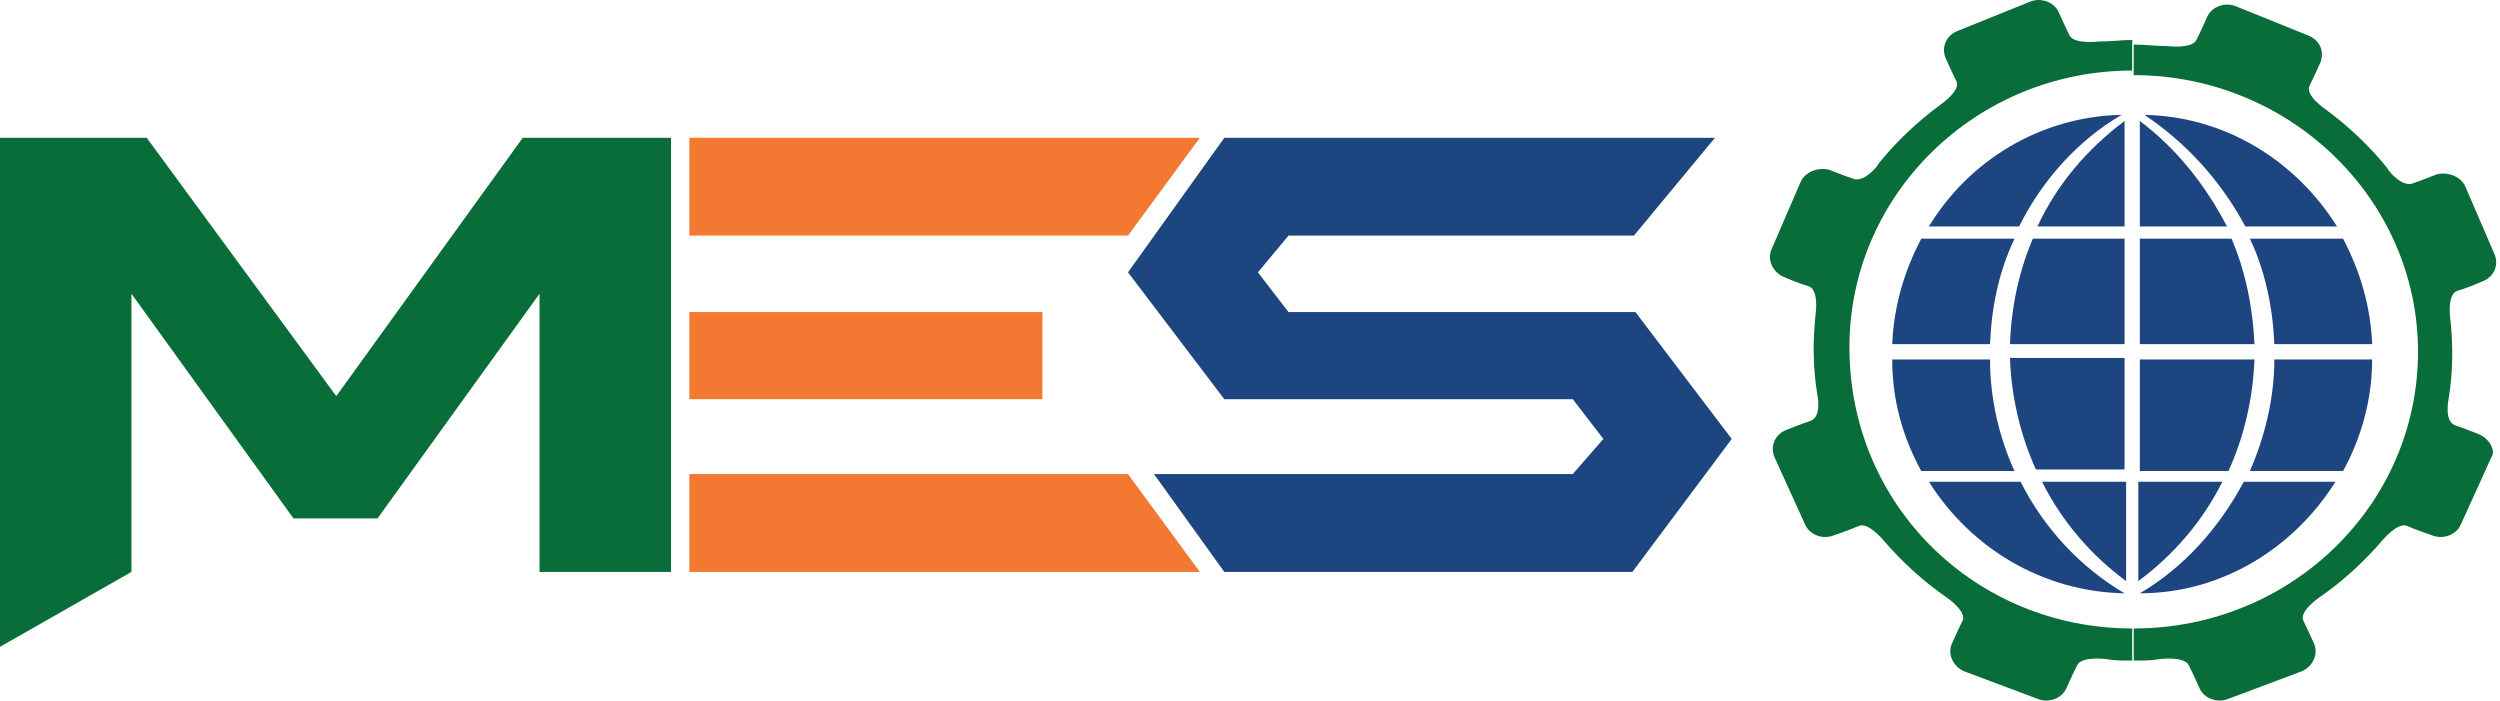
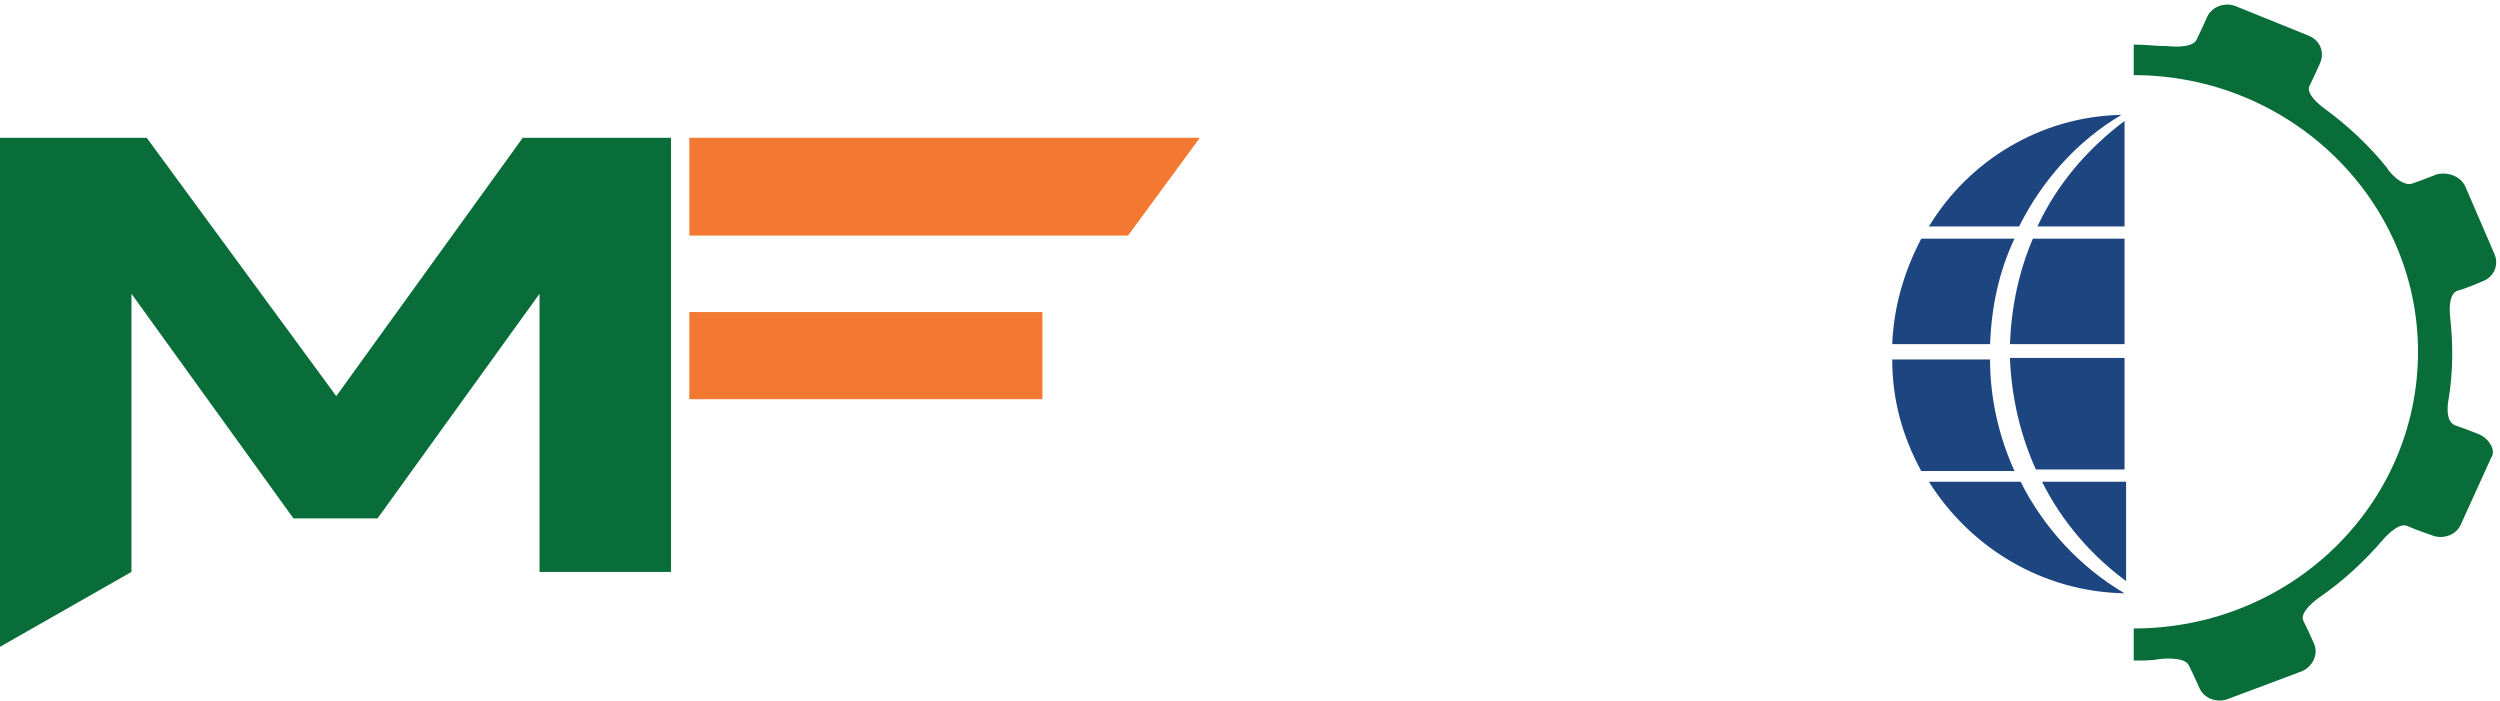
<svg xmlns="http://www.w3.org/2000/svg" width="182" height="51" viewBox="0 0 182 51" fill="none">
-   <path d="M170.023 35.07C167.019 39.855 161.789 43.193 155.78 43.193C159.007 41.301 161.566 38.408 163.347 35.07H170.023ZM165.572 25.055H172.693C172.582 22.273 171.803 19.713 170.579 17.377H163.792C164.904 19.713 165.461 22.384 165.572 25.055ZM163.458 16.486H170.134C167.13 11.702 162.011 8.475 156.114 8.363C159.118 10.366 161.677 13.148 163.458 16.486ZM163.792 34.291H170.579C171.914 31.843 172.693 29.061 172.693 26.168H165.572C165.572 28.95 164.904 31.731 163.792 34.291ZM155.78 8.808V16.486H162.123C160.565 13.482 158.451 10.811 155.78 8.808ZM161.789 35.07H155.669V42.303C158.228 40.411 160.342 37.963 161.789 35.07ZM162.456 17.377H155.78V25.055H164.125C164.014 22.384 163.458 19.713 162.456 17.377ZM162.234 34.291C163.347 31.843 164.014 29.061 164.125 26.168H155.78V34.291H162.234Z" fill="#1D4681" />
  <path d="M147.101 35.07C148.77 38.408 151.44 41.301 154.667 43.193C148.659 43.082 143.429 39.855 140.425 35.07H147.101ZM144.875 25.055C144.987 22.273 145.543 19.713 146.656 17.377H139.868C138.644 19.713 137.865 22.273 137.754 25.055H144.875ZM146.99 16.486C148.659 13.148 151.218 10.255 154.445 8.363C148.547 8.475 143.318 11.702 140.425 16.486H146.99ZM146.656 34.291C145.543 31.843 144.875 29.061 144.875 26.168H137.754C137.754 29.172 138.533 31.843 139.868 34.291H146.656ZM154.667 8.808C151.997 10.811 149.771 13.371 148.325 16.486H154.667V8.808ZM148.659 35.07C150.105 37.963 152.219 40.411 154.779 42.303V35.07H148.659ZM147.991 17.377C146.99 19.713 146.433 22.273 146.322 25.055H154.667V17.377H147.991ZM154.667 34.291V26.056H146.322C146.433 28.95 147.101 31.731 148.214 34.179H154.667V34.291Z" fill="#1D4681" />
  <path d="M48.848 41.635H39.279V21.383L27.484 37.74H21.364L9.569 21.383V41.635L0 47.088V10.033H10.682L24.48 28.838L38.055 10.033H48.848V41.635Z" fill="#086D38" />
  <path d="M61.088 17.154H82.118L87.348 10.033H50.183V17.154H61.088Z" fill="#F37932" />
-   <path d="M59.753 34.513H50.183V41.635H87.348L82.118 34.513H59.753Z" fill="#F37932" />
  <path d="M61.088 29.061H75.887V22.718H61.088H59.753H50.183V29.061H61.088Z" fill="#F37932" />
-   <path d="M126.071 31.954L118.838 41.635H89.129L84.01 34.513H114.498L116.724 31.954L114.498 29.061H89.129L82.118 19.825L89.129 10.033H124.847L118.949 17.154H93.802L91.576 19.825L93.802 22.718H119.06L126.071 31.954Z" fill="#1D4681" />
-   <path d="M155.224 45.752V48.089C154.334 48.089 153.888 48.089 153.332 47.978C153.332 47.978 151.552 47.755 151.218 48.423C150.884 49.091 150.439 50.092 150.439 50.092C150.105 50.871 149.104 51.205 148.325 50.871L142.984 48.868C142.205 48.534 141.76 47.644 142.094 46.865C142.094 46.865 142.539 45.864 142.873 45.196C143.206 44.528 141.76 43.527 141.76 43.527C139.98 42.303 138.422 40.856 137.086 39.298C137.086 39.298 135.974 37.963 135.306 38.297C134.527 38.631 133.526 38.965 133.526 38.965C132.747 39.298 131.745 38.965 131.412 38.186L129.186 33.289C128.852 32.51 129.186 31.62 130.076 31.286C130.076 31.286 131.189 30.841 131.857 30.619C132.636 30.285 132.302 28.727 132.302 28.727C131.968 26.724 131.968 24.721 132.191 22.718C132.191 22.718 132.413 21.049 131.634 20.826C130.855 20.604 129.854 20.159 129.854 20.159C129.075 19.825 128.63 18.935 128.964 18.156L131.078 13.26C131.412 12.481 132.413 12.147 133.192 12.369C133.192 12.369 134.305 12.815 134.972 13.037C135.751 13.26 136.753 12.036 136.753 11.924C138.088 10.255 139.646 8.808 141.315 7.584C141.315 7.584 142.761 6.583 142.427 5.915C142.094 5.248 141.649 4.246 141.649 4.246C141.315 3.467 141.649 2.577 142.539 2.243L147.769 0.129C148.547 -0.205 149.549 0.129 149.883 0.908C149.883 0.908 150.328 1.909 150.662 2.577C150.995 3.245 152.776 3.022 152.776 3.022C153.666 3.022 154.445 2.911 155.224 2.911V5.136C143.874 5.136 134.638 14.15 134.638 25.277C134.638 36.85 143.874 45.752 155.224 45.752Z" fill="#086D38" />
  <path d="M180.482 31.62C180.482 31.62 179.37 31.175 178.702 30.953C177.923 30.619 178.257 29.061 178.257 29.061C178.591 27.058 178.591 25.055 178.368 23.052C178.368 23.052 178.146 21.383 178.925 21.16C179.703 20.938 180.705 20.492 180.705 20.492C181.595 20.159 181.929 19.268 181.595 18.489L179.481 13.593C179.147 12.814 178.146 12.48 177.367 12.703C177.367 12.703 176.254 13.148 175.586 13.371C174.807 13.593 173.806 12.369 173.806 12.258C172.471 10.589 170.913 9.142 169.244 7.918C169.244 7.918 167.797 6.917 168.131 6.249C168.465 5.581 168.91 4.58 168.91 4.58C169.244 3.801 168.91 2.911 168.02 2.577L162.79 0.463C162.011 0.129 161.01 0.463 160.676 1.242C160.676 1.242 160.231 2.243 159.897 2.911C159.563 3.578 157.783 3.356 157.783 3.356C156.893 3.356 156.225 3.245 155.335 3.245V5.47C166.685 5.47 176.031 14.483 176.031 25.611C176.031 36.739 166.796 45.752 155.335 45.752V48.089C156.114 48.089 156.67 48.089 157.227 47.978C157.227 47.978 159.007 47.755 159.341 48.423C159.675 49.091 160.12 50.092 160.12 50.092C160.453 50.871 161.455 51.205 162.234 50.871L167.575 48.868C168.354 48.534 168.799 47.644 168.465 46.865C168.465 46.865 168.02 45.864 167.686 45.196C167.352 44.528 168.799 43.527 168.799 43.527C170.579 42.303 172.137 40.856 173.472 39.298C173.472 39.298 174.585 37.963 175.253 38.297C176.031 38.631 177.033 38.964 177.033 38.964C177.812 39.298 178.813 38.964 179.147 38.185L181.372 33.289C181.706 32.844 181.261 31.954 180.482 31.62Z" fill="#086D38" />
</svg>